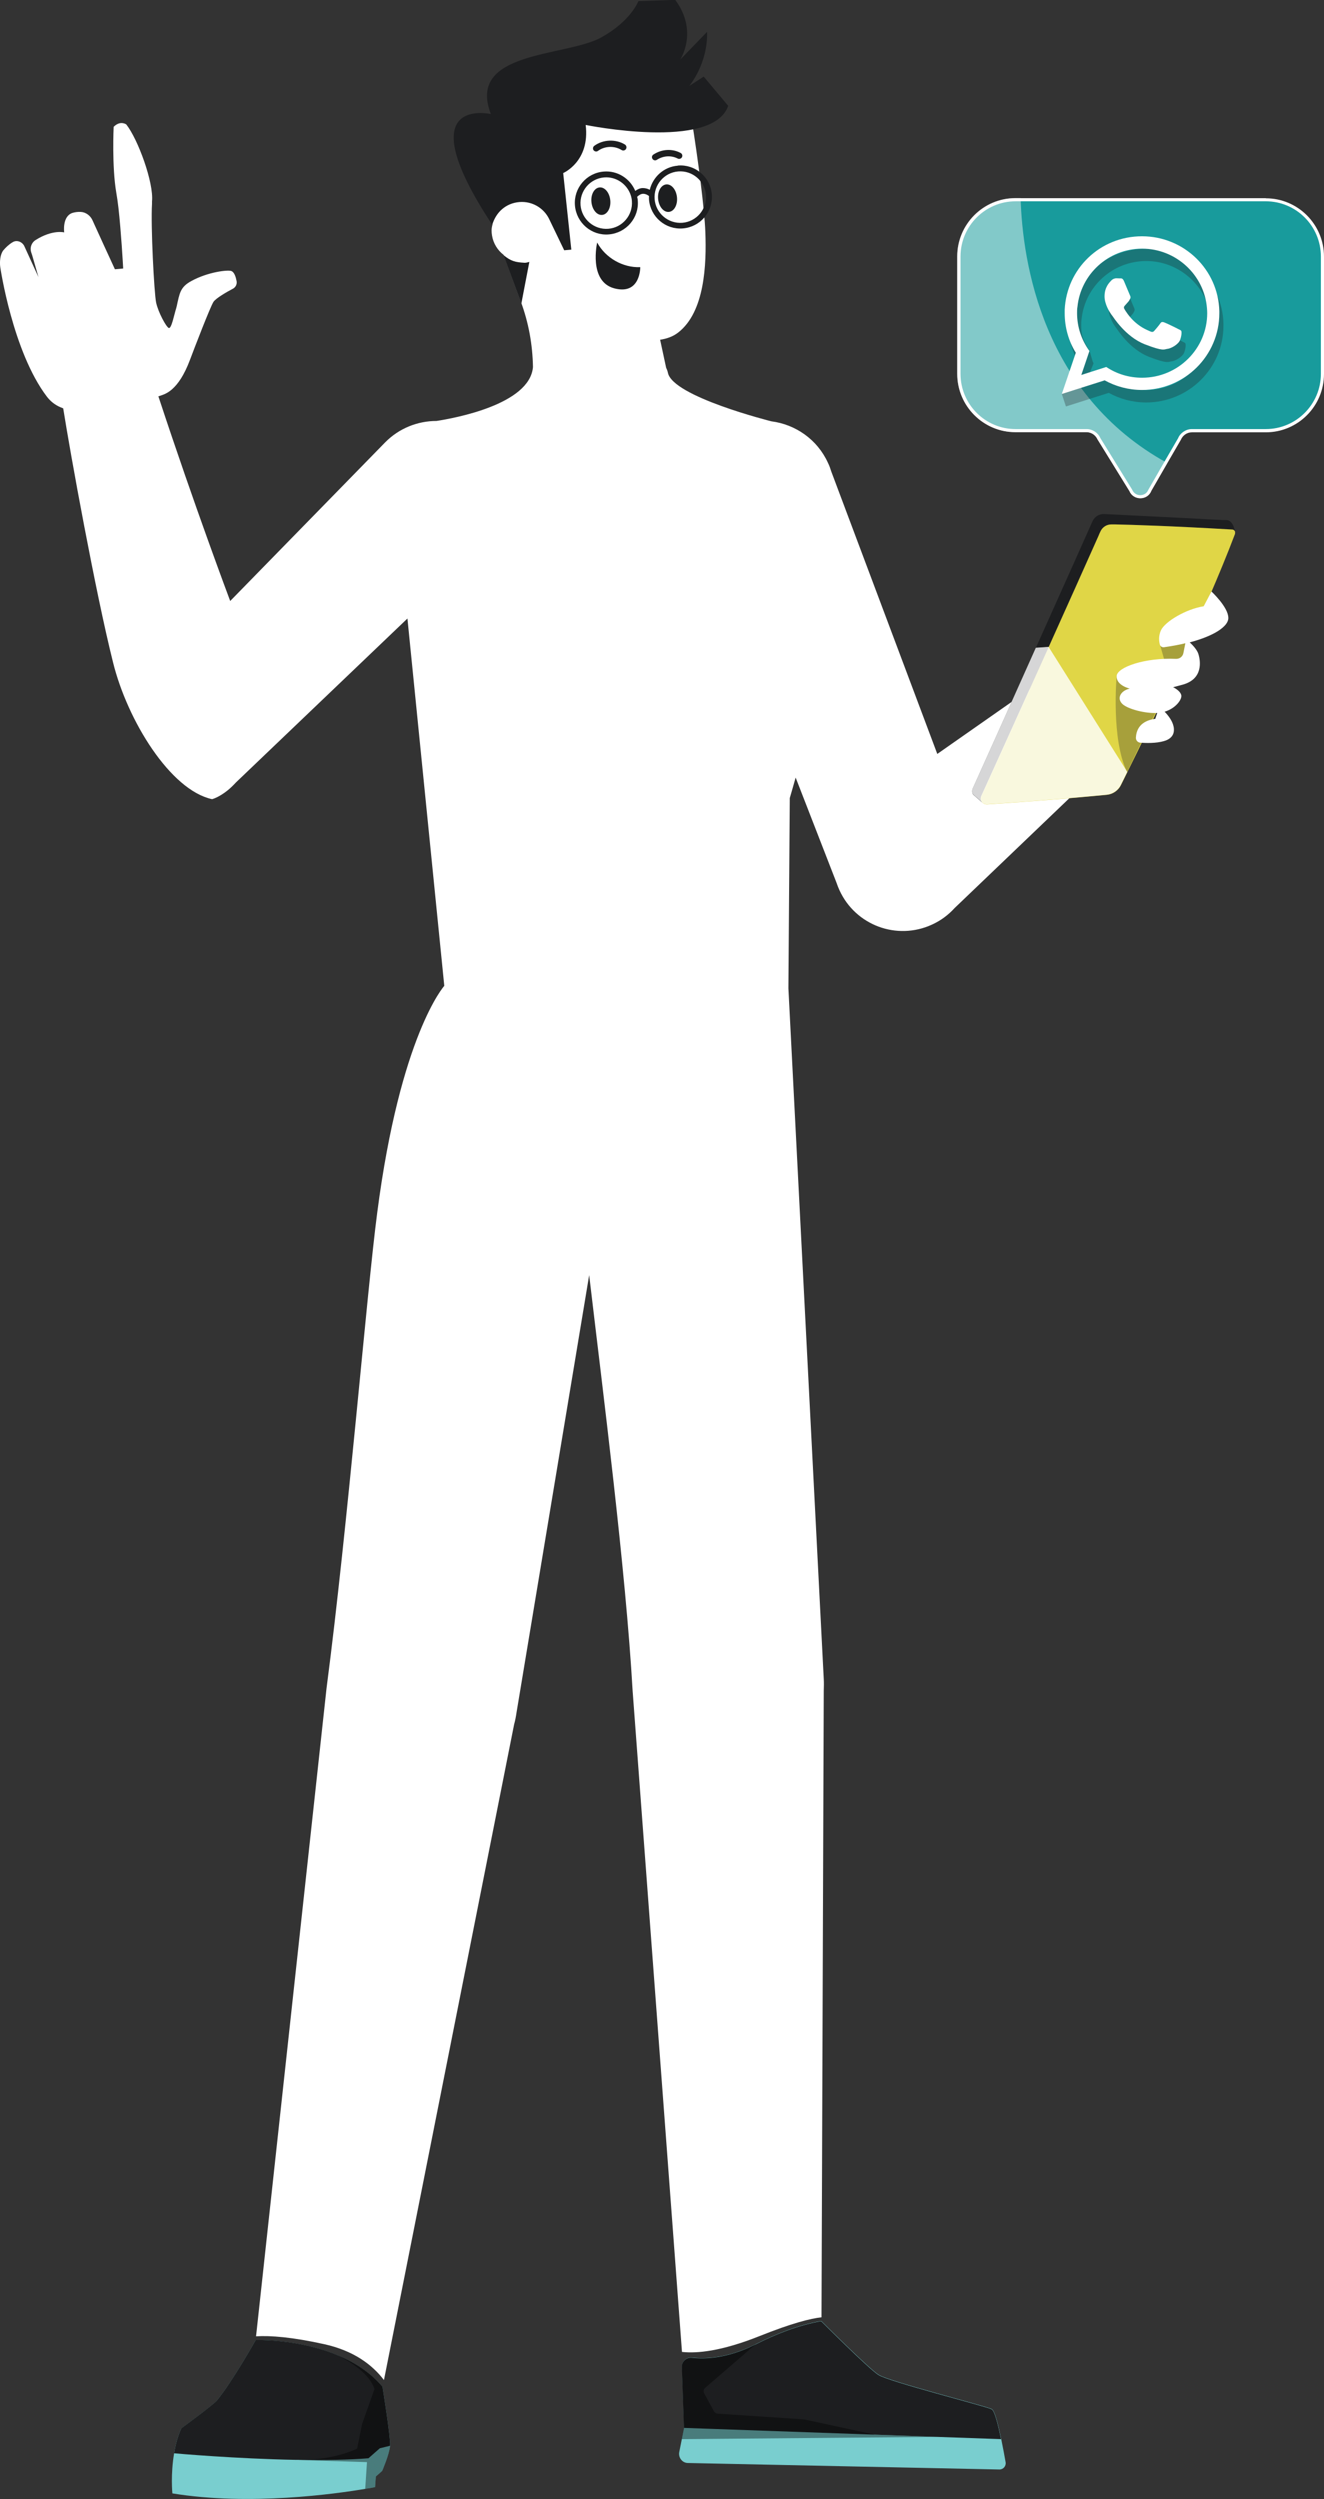
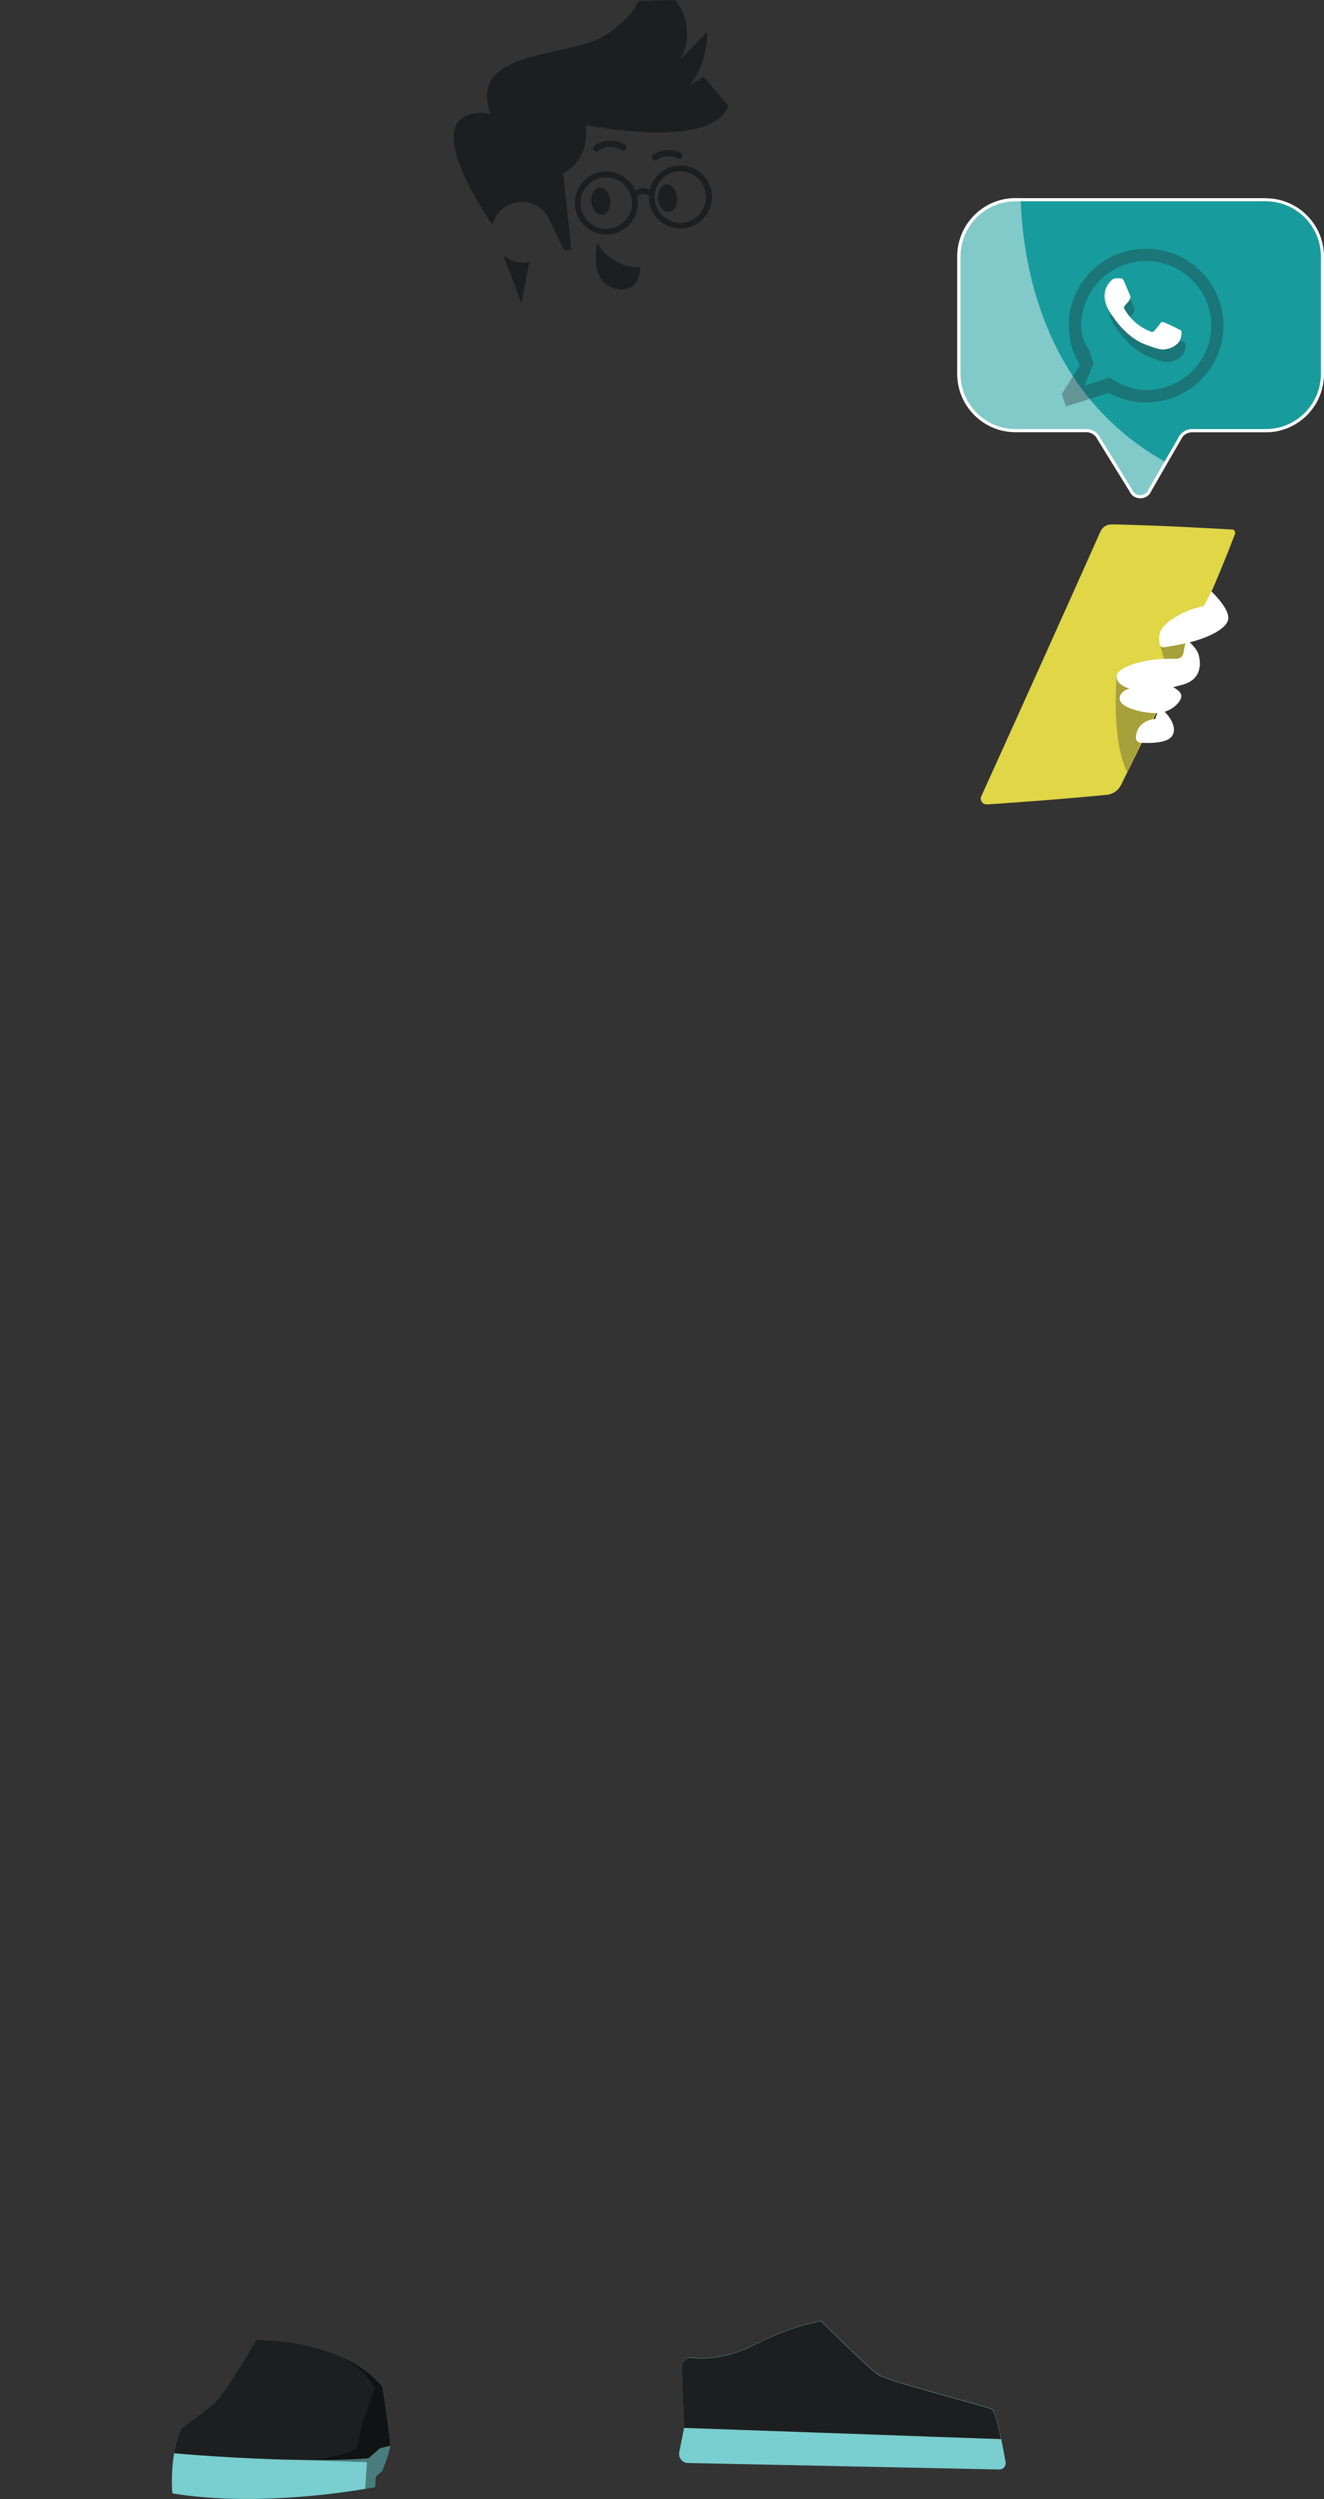
<svg xmlns="http://www.w3.org/2000/svg" viewBox="0 0 106 200">
  <rect x="0" y="0" width="106" height="200" fill="#333333" stroke="none" />
  <defs>
    <style>.cls-1,.cls-2,.cls-3,.cls-4,.cls-5,.cls-6,.cls-7,.cls-8,.cls-9,.cls-10,.cls-11{stroke-width:0px;}.cls-1,.cls-2,.cls-4,.cls-6{fill-rule:evenodd;}.cls-1,.cls-8,.cls-10,.cls-11{fill:#fff;}.cls-2,.cls-7,.cls-9{fill:#1d1e20;}.cls-12{isolation:isolate;}.cls-3{fill:#79cecf;}.cls-4{fill:#189b9c;}.cls-5{fill:#e0d646;}.cls-6{fill:#000;opacity:.4;}.cls-6,.cls-7,.cls-13{mix-blend-mode:multiply;}.cls-7{opacity:.29;}.cls-13{opacity:.3;}.cls-10{opacity:.82;}.cls-10,.cls-11{mix-blend-mode:soft-light;}.cls-11{opacity:.46;}</style>
  </defs>
  <g class="cls-12">
    <g id="Capa_1">
-       <path class="cls-8" d="M89.66,60.01l-13.23,12.66c-.5.55-1.11,1.01-1.82,1.33-2.81,1.29-6.12.05-7.4-2.75-.09-.19-.16-.38-.23-.58l-3.28-8.44c-.15.54-.31,1.09-.47,1.64l-.11,15.23,2.83,55.27c.02.32.01.63,0,.94l-.18,50.15c-.86.09-2.36.46-4.98,1.51-3.04,1.21-4.99,1.39-6.19,1.26l-3.95-52.89c-.56-9.81-2.38-23.95-3.48-33.29l-5.81,34.97c-.05.34-.11.67-.2.99l-10.42,52.47c-.94-1.23-2.43-2.35-4.78-2.87-2.57-.57-4.31-.7-5.46-.63l5.64-51.84c1.72-13.17,3.21-31.58,4.06-38.08,1.85-14.24,5.37-18.16,5.37-18.16l-2.95-29.4-13.74,13.13c-.23.25-.44.45-.65.62h0c-.72.58-1.25.71-1.25.71-3.34-.72-6.78-6.29-7.93-10.95-.71-2.83-1.56-7-2.31-10.92-.75-3.92-1.39-7.59-1.68-9.41l-.2-.08c-.44-.18-.82-.48-1.11-.86C1.01,28.13.02,21.38.02,21.37c-.06-.43,0-1.03.25-1.34.19-.22.44-.47.75-.65.35-.21.8-.01.95.37l1.11,2.43-.5-1.74h0c-.03-.1-.06-.19-.09-.27-.11-.36.04-.76.36-.96,1.37-.86,2.29-.61,2.29-.61,0,0-.18-1.28.66-1.56.24-.07.46-.09.66-.08.41.02.77.29.94.66l.88,1.93.92,2,.66-.06v-.05c-.02-.36-.16-2.87-.38-4.83h0c-.05-.43-.11-.84-.17-1.19-.36-2.08-.21-5.27-.21-5.27.54-.54,1.01-.19,1.01-.19.94,1.19,2.21,4.67,2.06,6.16v.07s0,.05,0,.07c0,.02,0,.03,0,.05-.11,1.74.17,7.16.33,7.91.17.78.8,1.94,1.01,2.03.22.09.44-1.11.6-1.59.01-.05.03-.11.04-.16.23-1.03.27-1.53,1.19-2.02,1.3-.71,2.9-.9,3.18-.79.24.09.36.48.42.8.05.25-.07.5-.3.62-.49.26-1.35.75-1.55,1.05-.27.42-1.55,3.76-1.87,4.61-.48,1.29-.99,1.98-1.44,2.38-.44.39-.84.48-1.1.57,2.91,8.84,5.75,16.38,5.75,16.38l12.4-12.69c1.13-1.15,2.63-1.72,4.12-1.72,1.42-.22,7.46-1.31,7.72-4.31-.03-1.79-.35-3.57-.98-5.26l-1.37-3.72c-.48-.37-.83-.92-.93-1.56-.04-.26-.06-.53.04-.87l-.4-.91c-1.31-2.94-.7-6.38,1.55-8.68,0,0,2.93-2.69,6.77-3.92,3.52-1.12,7.12,1.06,7.94,4.67l.07.34c.53,3.32,1.04,7.22,1.11,9.1.1,2.61-.05,6.39-2.17,8.04-.42.33-.92.5-1.45.58l.48,2.24c.06.12.11.25.14.39.35,1.92,8.29,3.9,8.29,3.9h0c1.92.25,3.67,1.44,4.53,3.33.11.22.19.45.26.68l8.49,22.61,8.86-6.2,5.78,5.84Z" />
      <path class="cls-3" d="M80.02,197.64l-24.94-.52c-.45,0-.78-.42-.7-.87l.21-1.05.18-.91-.17-4.86c-.02-.44.36-.8.8-.75,1.01.12,2.85.08,5.12-1.08h0c1.59-.81,3.38-1.52,5.23-1.85,0,0,3.74,3.75,4.58,4.3.85.55,8.58,2.5,9.07,2.75.24.12.52,1.26.76,2.41.14.69.27,1.38.35,1.85.05.31-.19.58-.5.58Z" />
      <path class="cls-2" d="M80.17,195.21l-5.14-.18h-.03l-4.98-.18-15.26-.54-.17-4.86c-.02-.44.36-.8.8-.75,1.01.12,2.85.08,5.12-1.08h0c1.59-.81,3.38-1.52,5.23-1.85,0,0,3.74,3.75,4.58,4.3.85.55,8.58,2.5,9.07,2.75.24.12.52,1.26.76,2.41Z" />
-       <path class="cls-6" d="M54.58,195.21l.18-.91-.17-4.86c-.02-.44.36-.8.8-.75,1.01.12,2.85.08,5.12-1.08l-4.05,3.49c-.13.11-.17.3-.08.45l.78,1.43c.06.11.17.18.3.19l6.92.46,5.65,1.22,4.98.18-20.42.18Z" />
      <path class="cls-3" d="M13.79,199.55c6.19,1.02,13.15.03,15.45-.36.51-.08.79-.14.79-.14l.06-.85.51-.45s.58-1.35.63-2c.05-.65-.61-4.73-.61-4.73-.98-1.16-2.24-1.95-3.55-2.5,0,0,0,0,0,0-3.18-1.35-6.6-1.23-6.6-1.23,0,0-1.86,3.32-3.11,4.84-.28.34-2.84,2.22-2.84,2.22-.29.63-.47,1.32-.58,1.99-.29,1.69-.14,3.21-.14,3.21Z" />
      <path class="cls-2" d="M13.92,196.34c.18.02,4.98.44,9.8.53h.21s.17,0,.17,0c1.91.03,3.81,0,5.4-.13l.91-.8.82-.2c.05-.65-.61-4.73-.61-4.73-.98-1.16-2.24-1.95-3.55-2.5,0,0,0,0,0,0-3.18-1.35-6.6-1.23-6.6-1.23,0,0-1.86,3.32-3.11,4.84-.28.34-2.84,2.22-2.84,2.22-.29.63-.47,1.32-.58,1.99Z" />
      <path class="cls-6" d="M23.93,196.88l5.45.17-.14,2.14c.51-.08.79-.14.79-.14l.06-.85.51-.45s.58-1.35.63-2c.05-.65-.61-4.73-.61-4.73-.98-1.16-2.24-1.95-3.55-2.5,1,.51,2.52,1.46,2.91,2.68l-.99,2.8-.4,1.97s-1.76.9-4.49.9h-.17Z" />
      <path class="cls-9" d="M53.34,14.76c-.42.04-.71.56-.65,1.17.06.61.44,1.07.86,1.03.42-.04.71-.56.65-1.17-.06-.61-.44-1.07-.86-1.03Z" />
      <path class="cls-9" d="M48,15c-.42.04-.71.56-.65,1.17s.44,1.07.86,1.03c.42-.04.71-.56.65-1.17-.06-.61-.44-1.07-.86-1.03Z" />
      <path class="cls-9" d="M54.4,12.71c.08,0,.16-.05.2-.13.06-.12.02-.27-.11-.34-.68-.36-1.51-.31-2.18.13-.12.08-.15.23-.07.35.08.12.23.15.35.07.51-.33,1.15-.37,1.67-.1.04.02.09.03.14.03Z" />
      <path class="cls-9" d="M49.93,12.04c.08,0,.15-.05.19-.12.07-.12.03-.27-.08-.35-.74-.45-1.75-.42-2.46.1-.11.08-.14.24-.06.35.08.11.24.14.35.06.54-.4,1.32-.43,1.9-.07.05.03.1.04.15.04Z" />
      <path class="cls-9" d="M51.26,21.38c-1.39.06-2.79-.74-3.45-1.97,0,0-.72,3.12,1.38,3.67,2.1.55,2.07-1.7,2.07-1.7Z" />
      <path class="cls-9" d="M54.26,13.26c-1.11.09-1.99.9-2.24,1.93-.15-.08-.34-.14-.55-.14-.22,0-.42.09-.61.23-.41-.98-1.41-1.64-2.52-1.55-1.39.11-2.43,1.33-2.31,2.72s1.33,2.43,2.72,2.31,2.43-1.33,2.31-2.72c0-.1-.03-.19-.05-.29.16-.15.32-.24.48-.24.2,0,.37.1.47.18,0,.09-.01.19,0,.28.11,1.39,1.33,2.43,2.72,2.31s2.42-1.33,2.31-2.72-1.33-2.43-2.72-2.31ZM48.7,18.31c-1.13.09-2.13-.76-2.22-1.89s.76-2.13,1.89-2.22c.97-.08,1.84.54,2.13,1.43,0,0,0,0,0,0h0c.05.15.08.3.09.46.09,1.13-.76,2.13-1.89,2.22ZM54.63,17.83c-1.13.09-2.13-.76-2.22-1.89s.76-2.13,1.89-2.22,2.13.76,2.22,1.89-.76,2.13-1.89,2.22Z" />
      <path class="cls-9" d="M41.99,21.03c-.72-.04-1.07-.12-1.68-.61l1.43,3.87.64-3.33c-.13.03-.26.08-.39.07Z" />
      <path class="cls-9" d="M56.34,6.13l-1.16.75s1.5-1.76,1.43-4.33l-2.16,2.23s1.5-2.23-.39-4.79l-2.95.1s-.59,1.59-2.98,2.91c-2.86,1.57-10.8,1.04-8.83,6.13,0,0-6.77-1.57.11,8.86.3-1,1.08-1.73,2.18-1.82,1.03-.08,1.96.49,2.38,1.37h0s1.2,2.49,1.2,2.49l.57-.05-.65-6.13s2.16-.92,1.8-3.85c0,0,10.17,2.08,11.41-1.53l-1.97-2.35Z" />
-       <path class="cls-9" d="M98.88,42.61h0c0-.12-.11-.23-.24-.23-4.97-.29-8.01-.38-9.39-.41-.09,0-.18,0-.26,0-.39,0-.74.21-.9.57-.05.1-.09.21-.15.34-.86,1.9-2.85,6.36-3.99,8.9-.04.09-.07.17-.11.25-2.42,5.39-4.5,9.96-5.28,11.68-.09.19-.04.4.09.53l-.74-.65c-.09-.15-.1-.33-.03-.49.54-1.18,2.83-6.3,5.05-11.25,2.16-4.81,4.24-9.45,4.54-10.14.09-.19.22-.33.38-.43.17-.1.35-.15.55-.14l7.24.36,1.2.07h.06l.66.03.32.02h.31c.6.03.69,1,.69,1Z" />
      <path class="cls-5" d="M98.88,42.61s0,.07,0,.11c-2.43,6.42-6.77,15.34-8.62,19.07-.21.42-.38.78-.52,1.05-.21.43-.64.72-1.11.77-4.11.4-7.99.66-9.61.77-.13,0-.25-.04-.33-.11-.01-.01-.03-.02-.03-.03-.13-.13-.19-.34-.09-.53.78-1.72,2.86-6.3,5.28-11.68.04-.08.07-.17.11-.25,1.15-2.54,3.14-6.99,3.99-8.9.05-.13.1-.24.15-.34.16-.36.51-.58.9-.57.08,0,.17,0,.26,0,1.38.03,4.42.12,9.39.41.13,0,.23.11.24.23Z" />
-       <path class="cls-10" d="M90.25,61.78c-.21.42-.38.78-.52,1.05-.21.43-.64.72-1.11.77-4.11.4-7.99.66-9.61.77-.13,0-.25-.04-.33-.11-.01-.01-.03-.02-.03-.03l-.74-.65c-.09-.15-.1-.33-.03-.49.54-1.18,2.83-6.3,5.05-11.25l1.02-.07,6.31,10.02Z" />
      <path class="cls-7" d="M89.4,54.09s-.46,5.09.84,7.7l5.03-10.54-2.37.45.32,1.13s-2.02-.1-3.82,1.26Z" />
      <path class="cls-8" d="M98.34,49.45c0-.86-1.35-2.11-1.35-2.11l-.62,1.18c-1.4.22-3.11,1.22-3.43,1.94-.2.45-.15.87-.08,1.13.04.14.18.23.33.21.62-.09,1.19-.19,1.71-.32l-.16.8c-.06.28-.31.46-.59.45-2.48-.11-4.7.66-4.75,1.37-.05.76,1.05,1.01,1.05,1.01-.75.17-1.07.8-.57,1.25.44.39,1.78.75,2.77.7l-.16.47c-.61.08-1.49.38-1.55,1.5-.01.21.14.39.35.41.45.03,1.26.06,1.9-.13.73-.21.82-.68.79-1.01h0s0,0,0,0c0-.07-.02-.13-.03-.18-.09-.43-.42-.86-.71-1.16.88-.26,1.42-.99,1.33-1.34-.1-.37-.65-.62-.65-.62l.75-.2c1.67-.45,1.45-1.9,1.27-2.47-.1-.32-.44-.69-.69-.92,1.98-.52,3.09-1.29,3.09-1.94Z" />
      <path class="cls-4" d="M91.29,39.75c-.34,0-.63-.19-.76-.5l-2.56-4.15c-.16-.38-.55-.64-.98-.64h-5.69c-2.5,0-4.54-2.04-4.54-4.55v-9.39c0-2.51,2.04-4.55,4.54-4.55h20.04c2.5,0,4.54,2.04,4.54,4.55v9.39c0,2.51-2.04,4.55-4.54,4.55h-5.92c-.43,0-.83.27-1,.68l-1.07,1.85-1.28,2.22c-.16.4-.5.54-.78.54Z" />
      <path class="cls-8" d="M101.34,16.11c2.43,0,4.41,1.98,4.41,4.42v9.39c0,2.44-1.98,4.42-4.41,4.42h-5.92c-.48,0-.93.31-1.1.73l-1.08,1.86-1.3,2.26c-.13.33-.42.44-.65.44s-.51-.11-.66-.46l-2.53-4.1c-.19-.44-.63-.73-1.1-.73h-5.69c-2.43,0-4.41-1.98-4.41-4.42v-9.39c0-2.44,1.98-4.42,4.41-4.42h20.04M101.34,15.86h-20.04c-2.57,0-4.66,2.09-4.66,4.67v9.39c0,2.58,2.09,4.67,4.66,4.67h5.69c.38,0,.72.23.88.58l2.55,4.13c.16.39.52.58.88.58s.73-.2.88-.6l1.28-2.22,1.08-1.86c.15-.36.5-.6.88-.6h5.92c2.57,0,4.66-2.09,4.66-4.67v-9.39c0-2.58-2.09-4.67-4.66-4.67h0Z" />
      <path class="cls-11" d="M93.45,37.05l-1.28,2.22c-.31.79-1.43.8-1.76.02l-2.55-4.13c-.15-.35-.5-.58-.88-.58h-5.69c-2.57,0-4.66-2.09-4.66-4.67v-9.39c0-2.58,2.09-4.67,4.66-4.67h.42c.15,5.18,1.77,15.72,11.73,21.2Z" />
      <g class="cls-13">
        <path class="cls-2" d="M97.95,25.9c-.08-3.32-2.82-5.99-6.19-5.99s-6.04,2.61-6.19,5.88c0,.09,0,.18,0,.27,0,1.16.32,2.25.89,3.17l-1.45,2.3.33,1,3.43-1.09c.89.49,1.91.77,2.99.77,3.42,0,6.19-2.75,6.19-6.14,0-.05,0-.1,0-.16ZM91.76,31.22c-1.06,0-2.11-.45-2.93-1l-2,.64.72-1.78c-.11-.15-.24-.84-.33-1-.44-.76-.66-1.1-.66-2.03,0-.17,0-.34.03-.5.26-2.61,2.48-4.66,5.18-4.66s4.98,2.1,5.19,4.76c.01.13.02.27.02.4,0,2.85-2.34,5.17-5.21,5.17Z" />
        <path class="cls-2" d="M94.6,27.3c-.15-.08-.9-.44-1.04-.49-.14-.05-.24-.08-.34.08-.1.15-.39.49-.48.59-.09.1-.18.11-.33.04-.15-.08-.64-.23-1.22-.75-.45-.4-.76-.89-.84-1.04-.09-.15,0-.23.07-.31.07-.07.15-.18.23-.26.02-.03.04-.05.06-.07.03-.06.06-.11.1-.18.05-.1.03-.19-.01-.26-.04-.08-.34-.82-.47-1.12-.12-.3-.25-.25-.34-.25s-.19-.01-.29-.01-.27.04-.41.19c-.14.15-.53.52-.53,1.26,0,.17.03.35.08.51.15.53.48.97.54,1.04.08.1,1.05,1.67,2.59,2.28,1.55.6,1.55.4,1.82.37.28-.02.9-.36,1.02-.72.13-.35.13-.65.09-.72-.04-.06-.14-.1-.29-.17Z" />
      </g>
-       <path class="cls-1" d="M97.62,24.9c-.08-3.32-2.82-5.99-6.19-5.99s-6.04,2.61-6.19,5.88c0,.09,0,.18,0,.27,0,1.16.32,2.25.89,3.17l-1.12,3.3,3.43-1.09c.89.49,1.91.77,2.99.77,3.42,0,6.19-2.75,6.19-6.14,0-.05,0-.1,0-.16ZM91.43,30.23c-1.06,0-2.04-.31-2.86-.86l-2,.64.65-1.92c-.62-.85-.99-1.9-.99-3.03,0-.17,0-.34.03-.5.26-2.61,2.48-4.66,5.18-4.66s4.98,2.1,5.19,4.76c.01.13.02.27.02.4,0,2.85-2.34,5.17-5.21,5.17Z" />
      <path class="cls-1" d="M94.27,26.3c-.15-.08-.9-.44-1.04-.49-.14-.05-.24-.08-.34.08-.1.15-.39.49-.48.59-.09.1-.18.11-.33.04-.15-.08-.64-.23-1.22-.75-.45-.4-.76-.89-.84-1.04-.09-.15,0-.23.07-.31.07-.07.15-.18.23-.26.02-.03.04-.05.06-.07.03-.06.06-.11.1-.18.05-.1.03-.19-.01-.26-.04-.08-.34-.82-.47-1.12-.12-.3-.25-.25-.34-.25s-.19-.01-.29-.01-.27.04-.41.19c-.14.15-.53.52-.53,1.26,0,.17.03.35.08.51.15.53.48.97.54,1.04.08.1,1.05,1.67,2.59,2.28,1.55.6,1.55.4,1.82.37.28-.02.9-.36,1.02-.72.13-.35.13-.65.09-.72-.04-.06-.14-.1-.29-.17Z" />
    </g>
  </g>
</svg>